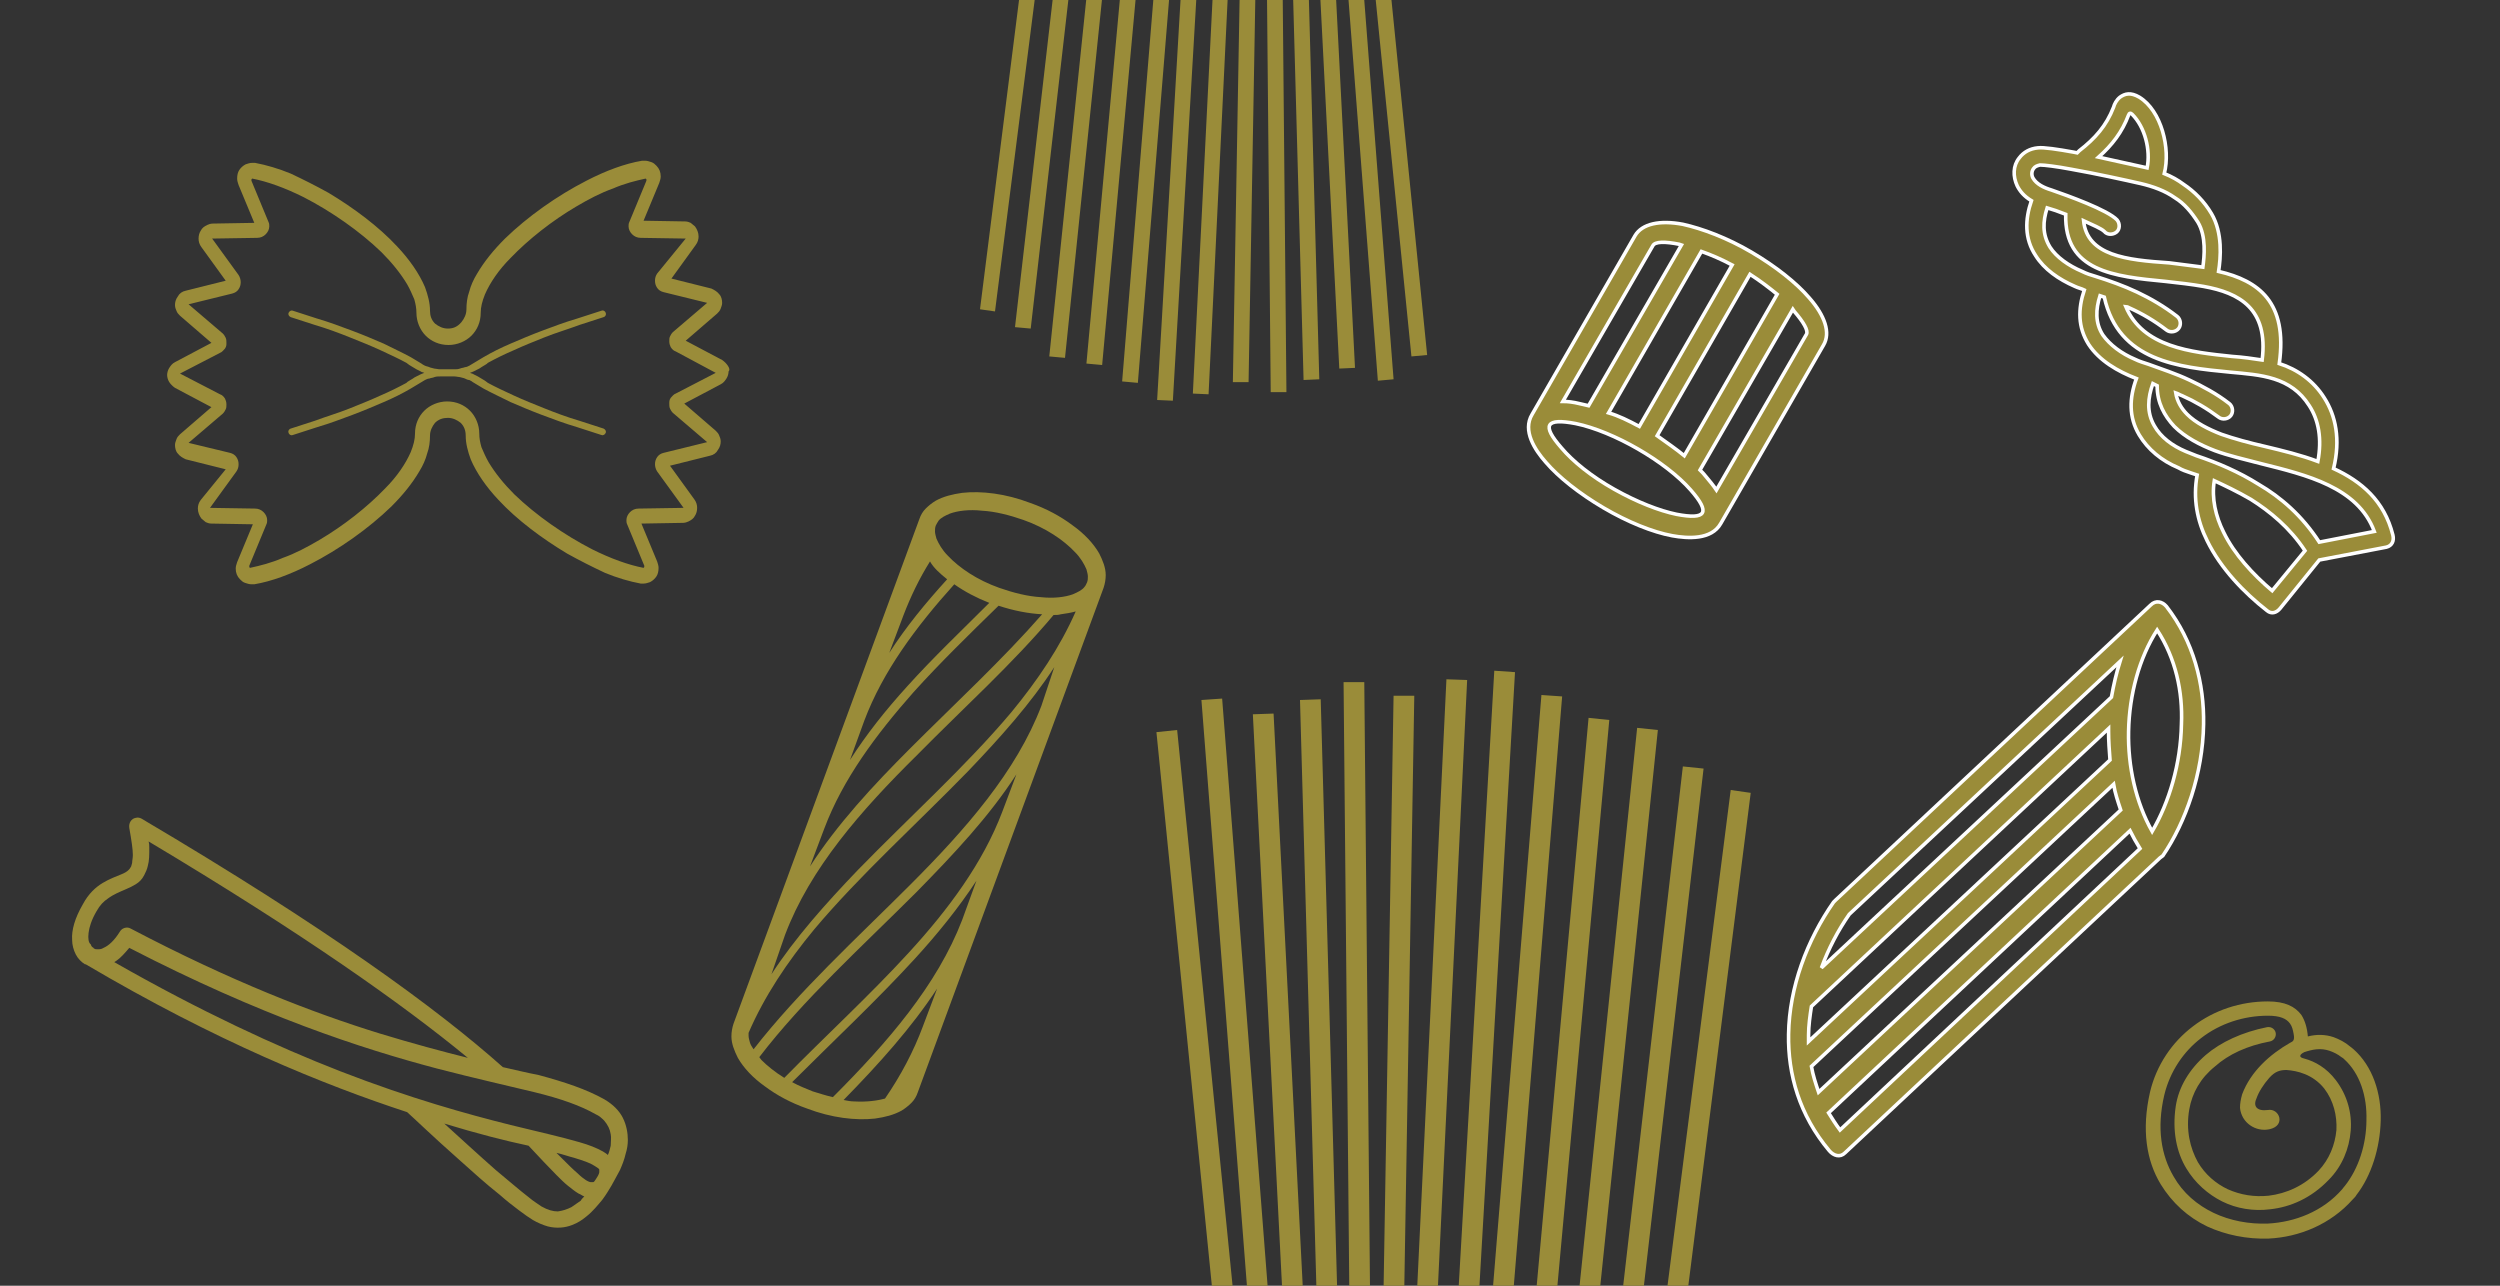
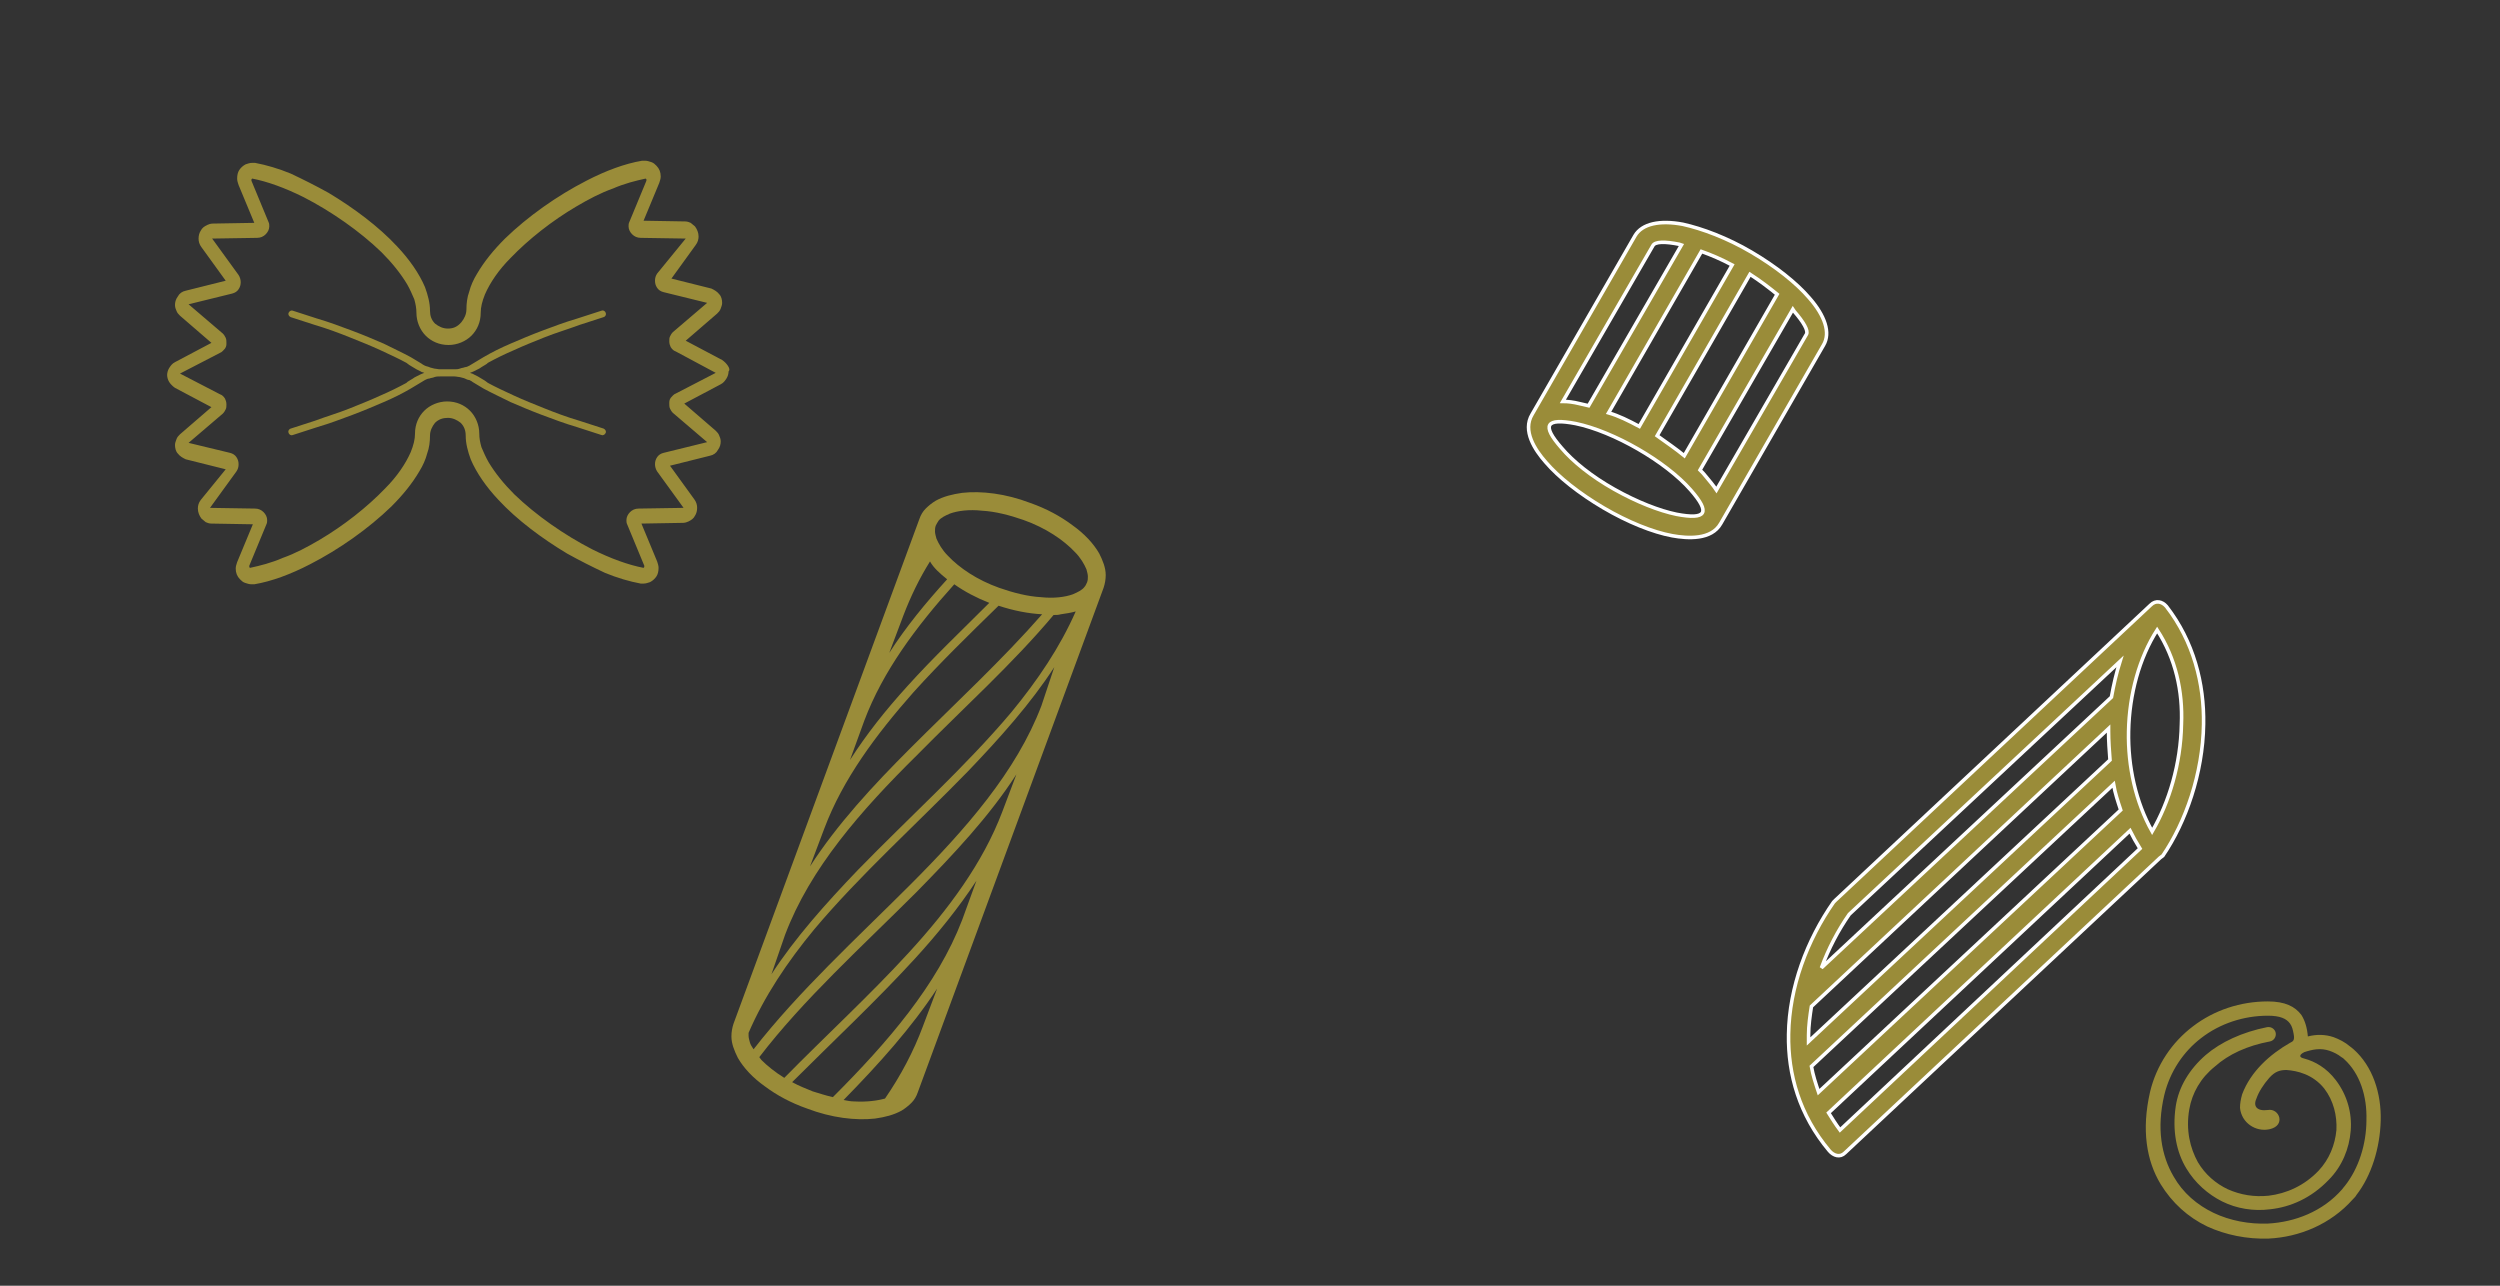
<svg xmlns="http://www.w3.org/2000/svg" version="1.1" id="Layer_1" x="0px" y="0px" viewBox="0 0 350 180" style="enable-background:new 0 0 350 180;" xml:space="preserve">
  <rect x="0" y="0" width="350" height="180" fill="#333333" stroke="none" />
  <style type="text/css">
	.st0{fill:#9A8C39;}
	.st1{fill:#F2ECE5;}
	.st2{fill:#9A8C39;stroke:#F2ECE5;stroke-width:2;stroke-miterlimit:10;}
	.st3{fill-rule:evenodd;clip-rule:evenodd;fill:#9A8C39;}
	.st4{fill-rule:evenodd;clip-rule:evenodd;fill:#9A8C39;stroke:#FFFFFF;stroke-width:0.5;}
</style>
  <g>
    <g>
      <g>
        <g>
          <path class="st0" d="M15.8-66v-9c1.7-1.6,3.5-2.9,5.4-4c0.6-0.3,0.8-1.1,0.4-1.7c-0.3-0.6-1.1-0.8-1.7-0.4      c-1.4,0.8-2.8,1.8-4.1,2.8v-7.6c6.6-5.8,13-6.9,20.5-8.3c8.3-1.5,17.7-3.2,29.5-11.6l0.1,0.5c0.2,0.7,0.8,1.1,1.5,0.9      c0.7-0.2,1.1-0.8,0.9-1.5l-0.6-2.3c0,0,0,0,0,0l-1.8-7.3v-6.5c0-2-1.6-3.7-3.7-3.7H23c-2,0-3.7,1.6-3.7,3.7v6.5l-5.4,21.9      c-0.4,1.5-0.6,3-0.6,4.6v40c0,4.6,3.7,8.3,8.3,8.3h2.2c0.7,0,1.2-0.6,1.2-1.2s-0.6-1.2-1.2-1.2h-2.2c-3.2,0-5.8-2.6-5.8-5.8      v-13.6L15.8-66z M69.4-88.9l0,3.5v36.5c0,3.2-2.6,5.8-5.8,5.8H29.7c-0.7,0-1.2,0.6-1.2,1.2c0,0.7,0.6,1.2,1.2,1.2h33.9      c4.6,0,8.3-3.7,8.3-8.3v-40c0-1.5-0.2-3.1-0.6-4.6l-1.2-4.8c0,0,0,0,0,0l-0.5-2c-0.2-0.7-0.8-1.1-1.5-0.9      c-0.7,0.2-1.1,0.8-0.9,1.5l0.3,1.2c-2.3,1.6-4.5,3.1-6.8,4.3c-0.6,0.3-0.8,1.1-0.5,1.7c0.2,0.4,0.7,0.6,1.1,0.6      c0.2,0,0.4-0.1,0.6-0.2c2.1-1.1,4.1-2.4,6.2-3.9l0.7,3C69.3-91.6,69.4-90.2,69.4-88.9v0.3 M56.5-123.1h5.8      c0.7,0,1.2,0.5,1.2,1.2v5.4h-7V-123.1z M43.9-123.1H54v6.6H43.9V-123.1z M31.3-123.1h10.1v6.6H31.3V-123.1z M21.8-121.9      c0-0.7,0.5-1.2,1.2-1.2h5.8v6.6h-7V-121.9z M16.3-92.9l5.2-21.1h42.2l1.4,5.7c-11.7,8.5-21.1,10.2-29.3,11.7      c-6.9,1.3-13.5,2.4-20,7.5C15.8-90.3,16-91.6,16.3-92.9z" />
-           <path class="st0" d="M63.3-49.2c0.7,0,1.2-0.6,1.2-1.2c0-0.7-0.6-1.2-1.2-1.2h-5c-0.7,0-1.2,0.6-1.2,1.2c0,0.7,0.6,1.2,1.2,1.2      H63.3z" />
        </g>
      </g>
    </g>
    <path class="st0" d="M54.7-52.5H32.4c-4.6,0-8.3-3.7-8.3-8.3v-16.6c0-4.6,3.7-8.3,8.3-8.3h22.3c4.6,0,8.3,3.7,8.3,8.3v16.6   C63-56.2,59.3-52.5,54.7-52.5z M32.4-83.2c-3.2,0-5.8,2.6-5.8,5.8v16.6c0,3.2,2.6,5.8,5.8,5.8h22.3c3.2,0,5.8-2.6,5.8-5.8v-16.6   c0-3.2-2.6-5.8-5.8-5.8H32.4z" />
  </g>
  <g>
    <g>
      <g>
        <g>
          <path class="st0" d="M126.3-63.7v-8.4c1.6-1.5,3.3-2.7,5-3.7c0.6-0.3,0.7-1,0.4-1.6c-0.3-0.6-1-0.7-1.6-0.4      c-1.3,0.8-2.6,1.7-3.8,2.7v-7.1c6.1-5.4,12.2-6.5,19.1-7.7c7.8-1.4,16.5-3,27.6-10.8l0.1,0.5c0.2,0.6,0.8,1,1.4,0.8      c0.6-0.2,1-0.8,0.8-1.4l-0.5-2.2c0,0,0,0,0,0l-1.7-6.9v-6.1c0-1.9-1.5-3.4-3.4-3.4H133c-1.9,0-3.4,1.5-3.4,3.4v6.1l-5.1,20.5      c-0.3,1.4-0.5,2.8-0.5,4.3v37.3c0,4.3,3.5,7.8,7.8,7.8h2.1c0.6,0,1.2-0.5,1.2-1.2s-0.5-1.2-1.2-1.2h-2.1c-3,0-5.4-2.4-5.4-5.4      v-12.7L126.3-63.7z M176.4-85.1l0,3.3v34.1c0,3-2.4,5.4-5.4,5.4h-31.7c-0.6,0-1.2,0.5-1.2,1.2s0.5,1.2,1.2,1.2h31.7      c4.3,0,7.8-3.5,7.8-7.8v-37.3c0-1.4-0.2-2.9-0.5-4.3l-1.1-4.4c0,0,0,0,0,0l-0.5-1.9c-0.2-0.6-0.8-1-1.4-0.8      c-0.6,0.2-1,0.8-0.8,1.4l0.3,1.1c-2.1,1.5-4.2,2.9-6.3,4c-0.6,0.3-0.8,1-0.4,1.6c0.2,0.4,0.6,0.6,1,0.6c0.2,0,0.4,0,0.6-0.1      c1.9-1.1,3.9-2.3,5.8-3.6l0.7,2.8C176.2-87.6,176.4-86.4,176.4-85.1v0.3 M164.2-117.1h5.4c0.6,0,1.1,0.5,1.1,1.1v5.1h-6.5      V-117.1z M152.5-117.1h9.4v6.2h-9.4V-117.1z M140.7-117.1h9.4v6.2h-9.4V-117.1z M131.9-116c0-0.6,0.5-1.1,1.1-1.1h5.4v6.2h-6.5      V-116z M126.7-88.8l4.9-19.7H171l1.3,5.4c-11,8-19.7,9.5-27.4,10.9c-6.4,1.2-12.6,2.3-18.7,7C126.3-86.5,126.4-87.7,126.7-88.8z      " />
          <path class="st0" d="M170.6-48.1c0.6,0,1.2-0.5,1.2-1.2c0-0.6-0.5-1.2-1.2-1.2h-4.7c-0.6,0-1.2,0.5-1.2,1.2      c0,0.6,0.5,1.2,1.2,1.2H170.6z" />
        </g>
      </g>
    </g>
    <path class="st0" d="M162.6-51.1h-20.8c-4.3,0-7.8-3.5-7.8-7.8v-15.5c0-4.3,3.5-7.8,7.8-7.8h20.8c4.3,0,7.8,3.5,7.8,7.8v15.5   C170.3-54.6,166.8-51.1,162.6-51.1z M141.7-79.8c-3,0-5.4,2.4-5.4,5.4v15.5c0,3,2.4,5.4,5.4,5.4h20.8c3,0,5.4-2.4,5.4-5.4v-15.5   c0-3-2.4-5.4-5.4-5.4H141.7z" />
  </g>
  <path class="st1" d="M63.2-133.7l-6.7,26L58-46.1c0,0,0.5,10.6,8.8,10.6s61.6,0,61.6,0s17.1,0.9,17.1-6.6s-1.6-68.5-1.6-68.5  l-5.7-28.7c0,0,3.6-18.1-5.2-18.4c-8.8-0.3-59.3-0.5-64.7,0C63-157.1,63.2-133.7,63.2-133.7z" />
  <g>
    <path class="st0" d="M116.9-57.7H87.4c-6.1,0-11-4.9-11-11v-22c0-6.1,4.9-11,11-11h29.5c6.1,0,11,4.9,11,11v22   C127.9-62.6,123-57.7,116.9-57.7z M87.4-98.4c-4.2,0-7.7,3.5-7.7,7.7v22c0,4.2,3.5,7.7,7.7,7.7h29.5c4.2,0,7.7-3.5,7.7-7.7v-22   c0-4.2-3.5-7.7-7.7-7.7H87.4z" />
    <g>
      <g>
        <g>
          <path class="st0" d="M65.5-75.6v-11.9c2.3-2.1,4.6-3.8,7.1-5.3c0.8-0.5,1-1.5,0.6-2.3c-0.5-0.8-1.5-1-2.3-0.6      c-1.9,1.1-3.7,2.3-5.4,3.8v-10c8.7-7.6,17.2-9.2,27.1-11c11-2,23.4-4.3,39.1-15.3l0.2,0.7c0.2,0.9,1.1,1.4,2,1.2      c0.9-0.2,1.4-1.1,1.2-2l-0.8-3.1c0,0,0,0,0,0l-2.4-9.7v-8.6c0-2.7-2.2-4.9-4.9-4.9H75c-2.7,0-4.9,2.2-4.9,4.9v8.6L63-112      c-0.5,2-0.7,4-0.7,6.1V-53c0,6.1,4.9,11,11,11h2.9c0.9,0,1.6-0.7,1.6-1.6c0-0.9-0.7-1.6-1.6-1.6h-2.9c-4.3,0-7.7-3.5-7.7-7.7      v-18L65.5-75.6z M136.5-106l0,4.6V-53c0,4.3-3.5,7.7-7.7,7.7H83.9c-0.9,0-1.6,0.7-1.6,1.6c0,0.9,0.7,1.6,1.6,1.6h44.9      c6.1,0,11-4.9,11-11V-106c0-2-0.2-4.1-0.7-6.1l-1.6-6.3c0,0,0,0,0,0l-0.7-2.7c-0.2-0.9-1.1-1.4-2-1.2c-0.9,0.2-1.4,1.1-1.2,2      l0.4,1.6c-3,2.1-6,4-9,5.7c-0.8,0.4-1.1,1.4-0.6,2.2c0.3,0.5,0.9,0.8,1.4,0.8c0.3,0,0.5-0.1,0.8-0.2c2.7-1.5,5.5-3.2,8.2-5.1      l1,4C136.3-109.5,136.5-107.7,136.5-106v0.4 M119.3-151.2h7.7c0.9,0,1.6,0.7,1.6,1.6v7.2h-9.2V-151.2z M102.7-151.2H116v8.7      h-13.4V-151.2z M86-151.2h13.4v8.7H86V-151.2z M73.4-149.7c0-0.9,0.7-1.6,1.6-1.6h7.7v8.7h-9.2V-149.7z M66.2-111.2l6.9-28h55.9      l1.9,7.6c-15.5,11.3-27.9,13.5-38.8,15.5c-9.1,1.7-17.8,3.2-26.5,9.9C65.5-107.9,65.8-109.6,66.2-111.2z" />
          <path class="st0" d="M128.3-53.4c0.9,0,1.6-0.7,1.6-1.6c0-0.9-0.7-1.6-1.6-1.6h-6.6c-0.9,0-1.6,0.7-1.6,1.6      c0,0.9,0.7,1.6,1.6,1.6H128.3z" />
        </g>
      </g>
    </g>
  </g>
  <g>
    <g>
      <path class="st2" d="M310.8-158c-6,0-11.8,1.6-16.9,4.7c-4.8-12.5-16.9-20.9-30.5-20.9c-13.6,0-25.7,8.4-30.5,20.9    c-5.1-3.1-10.8-4.7-16.9-4.7c-18,0-32.7,14.7-32.7,32.7c0,8.6,3.3,16.8,9.4,22.9c5.4,5.5,12.4,8.8,20,9.6v8c0,1.5,1.2,2.7,2.7,2.7    c1.5,0,2.7-1.2,2.7-2.7v-10.6c0-1.5-1.2-2.7-2.7-2.7c-7.2-0.1-13.9-3-18.9-8.1c-5-5.1-7.8-11.9-7.8-19.1c0-15,12.2-27.2,27.2-27.2    c6.1,0,11.9,2,16.7,5.7c0.7,0.6,1.7,0.7,2.6,0.4c0.9-0.3,1.5-1,1.8-1.9c3.1-12,13.9-20.4,26.4-20.4c12.4,0,23.3,8.4,26.4,20.4    c0.2,0.9,0.9,1.6,1.8,1.9c0.9,0.3,1.8,0.1,2.6-0.4c4.8-3.7,10.6-5.7,16.7-5.7c15,0,27.2,12.2,27.2,27.2c0,7.2-2.8,14-7.8,19.1    c-5,5.1-11.7,8-18.9,8.1c-1.5,0-2.7,1.2-2.7,2.7v27.2h-9c-1.5,0-2.7,1.2-2.7,2.7c0,1.5,1.2,2.7,2.7,2.7h9v14.2h-90.4v-14.2h72.2    c1.5,0,2.7-1.2,2.7-2.7c0-1.5-1.2-2.7-2.7-2.7h-72.2v-7.5c0-1.5-1.2-2.7-2.7-2.7c-1.5,0-2.7,1.2-2.7,2.7v30c0,1.5,1.2,2.7,2.7,2.7    h95.9c1.5,0,2.7-1.2,2.7-2.7v-47.1c7.6-0.8,14.6-4.1,20-9.6c6-6.1,9.4-14.3,9.4-22.9C343.5-143.3,328.8-158,310.8-158z" />
    </g>
  </g>
  <path class="st3" d="M317.5,155.4c-1.5,0.2-2.1-0.5-1.6-1.6c0.3-0.9,1-2,1.8-2.9c0.8-0.9,1.5-1.1,2.4-1.1c1.5,0.1,3.7,0.6,5.3,2.6  c1.3,1.7,1.8,3.8,1.7,5.8c-0.2,2.1-1,4.1-2.5,5.7c-2,2.1-4.5,3.2-7,3.5c-2,0.2-3.9-0.1-5.7-0.9c-1.7-0.8-3.2-2.1-4.2-3.8  c-1.1-2-1.7-4.5-1.2-7.4c0.4-2.3,1.6-4.4,3.6-6c1.9-1.7,4.5-2.9,7.7-3.5c0.5-0.1,0.9-0.6,0.8-1.2c-0.1-0.5-0.6-0.9-1.2-0.8  c-3.5,0.7-6.5,2.1-8.6,3.9c-2.3,2-3.8,4.5-4.2,7.2c-0.5,3.4,0.1,6.4,1.5,8.7c1.2,2,3,3.6,5,4.6c2,1,4.4,1.4,6.7,1.1  c2.9-0.3,5.8-1.6,8.2-4.1c1.9-1.9,2.9-4.4,3.1-6.9c0.2-2.5-0.5-5-2.1-7.1c-1.3-1.7-2.9-2.6-4.4-3c-0.9-0.2-0.6-0.6,0-0.9  c1.2-0.4,2.3-0.6,3.5-0.2c0.6,0.2,1.2,0.5,1.7,0.9c0.2,0.1,0.3,0.2,0.4,0.3c2.2,2,3.2,5.2,3.1,8.5c0,3.4-1.1,6.8-3,9.2  c-0.2,0.2-0.3,0.4-0.4,0.5c-2.7,3.1-6.6,4.6-10.4,4.8c-2.6,0.1-5.3-0.4-7.6-1.5c-2.3-1.1-4.3-2.8-5.6-5.1c-1.7-2.9-2.4-6.7-1.3-11.4  c0.8-3.3,2.7-6.1,5.2-8c2.6-2,5.9-3.1,9.3-3.1c1.7,0,2.6,0.4,3.1,1.1c0.3,0.4,0.4,0.9,0.5,1.4c0.2,1-0.1,1.1-0.5,1.3  c-2.8,1.6-5.5,4-6.7,7.2c-0.2,0.7-0.3,1.3-0.3,1.9c0.2,2.1,2.2,3.4,4.1,3C320.1,157.6,319.1,155.1,317.5,155.4L317.5,155.4z   M323.1,145.1c1.2-0.3,2.4-0.3,3.6,0.1c0.8,0.3,1.6,0.7,2.3,1.3c0.1,0.1,0.3,0.2,0.5,0.4c2.7,2.4,3.9,6.2,3.8,10  c-0.1,3.8-1.3,7.7-3.4,10.4c-0.1,0.2-0.3,0.4-0.5,0.6c-3.1,3.5-7.5,5.3-11.8,5.5c-3,0.1-6-0.5-8.6-1.7c-2.7-1.3-4.9-3.3-6.5-5.9  c-2-3.3-2.7-7.6-1.5-12.9c0.9-3.8,3.1-7,6-9.2c3-2.3,6.7-3.5,10.5-3.5c2.4,0,3.8,0.7,4.7,1.9C322.7,142.9,323,143.9,323.1,145.1  L323.1,145.1z" />
  <g>
    <path class="st0" d="M101.9,51.2c-0.2-0.3-0.5-0.6-0.8-0.8l-5.1-2.7l4.4-3.8c0.2-0.2,0.4-0.4,0.5-0.7c0.1-0.3,0.2-0.5,0.2-0.8   c0-0.4-0.1-0.9-0.4-1.2c-0.3-0.4-0.7-0.6-1.1-0.8l-5.6-1.4l3.4-4.7c0.3-0.4,0.4-0.8,0.4-1.2c0-0.5-0.2-1-0.5-1.4   c-0.2-0.2-0.4-0.3-0.6-0.5c-0.2-0.1-0.5-0.2-0.8-0.2l-5.8-0.1l2.2-5.3c0.1-0.3,0.2-0.6,0.2-0.9c0-0.6-0.2-1.1-0.6-1.5   c-0.2-0.2-0.4-0.4-0.7-0.5c-0.3-0.1-0.6-0.2-0.9-0.2c-0.1,0-0.2,0-0.4,0c-2.4,0.4-5.1,1.4-7.8,2.8c-4.1,2.1-8.2,5-11.4,8.1   c-1.6,1.6-2.9,3.2-3.9,4.9c-0.5,0.8-0.9,1.7-1.1,2.5c-0.3,0.8-0.4,1.7-0.4,2.5c0,0.7-0.3,1.3-0.7,1.8C64,45.8,63.4,46,62.7,46   c-0.7,0-1.3-0.3-1.8-0.7c-0.5-0.5-0.7-1.1-0.7-1.8c0-1.1-0.3-2.2-0.7-3.3c-0.8-1.9-2.2-3.9-3.9-5.7c-2.6-2.8-6.1-5.4-9.6-7.5   c-1.8-1-3.6-1.9-5.3-2.7c-1.7-0.7-3.4-1.2-5-1.5c-0.1,0-0.2,0-0.4,0c-0.3,0-0.6,0.1-0.9,0.2c-0.4,0.2-0.7,0.5-0.9,0.8   c-0.2,0.3-0.3,0.7-0.3,1.2c0,0.3,0.1,0.6,0.2,0.9l2.2,5.3l-5.8,0.1c-0.3,0-0.6,0.1-0.8,0.2c-0.4,0.2-0.7,0.4-0.9,0.8   c-0.2,0.3-0.3,0.7-0.3,1.1c0,0.4,0.1,0.8,0.4,1.2l3.4,4.7l-5.6,1.4c-0.5,0.1-0.9,0.4-1.1,0.8c-0.3,0.4-0.4,0.8-0.4,1.2   c0,0.3,0.1,0.6,0.2,0.8c0.1,0.3,0.3,0.5,0.5,0.7l4.4,3.8l-5.1,2.7c-0.4,0.2-0.6,0.5-0.8,0.8c-0.2,0.3-0.3,0.7-0.3,1   c0,0.3,0.1,0.7,0.3,1c0.2,0.3,0.5,0.6,0.8,0.8l5.1,2.7l-4.4,3.8c-0.2,0.2-0.4,0.4-0.5,0.7c-0.1,0.3-0.2,0.5-0.2,0.8   c0,0.4,0.1,0.9,0.4,1.2c0.3,0.4,0.7,0.6,1.1,0.8l5.6,1.4L28.1,70c-0.3,0.4-0.4,0.8-0.4,1.2c0,0.5,0.2,1,0.5,1.4   c0.2,0.2,0.4,0.3,0.6,0.5c0.2,0.1,0.5,0.2,0.8,0.2l5.8,0.1l-2.2,5.3c-0.1,0.3-0.2,0.6-0.2,0.9c0,0.6,0.2,1.1,0.6,1.5   c0.2,0.2,0.4,0.4,0.7,0.5c0.3,0.1,0.6,0.2,0.9,0.2c0.1,0,0.2,0,0.4,0c2.4-0.4,5.1-1.4,7.8-2.8c4.1-2.1,8.2-5,11.4-8.1   c1.6-1.6,2.9-3.2,3.9-4.9c0.5-0.8,0.9-1.7,1.1-2.5c0.3-0.8,0.4-1.7,0.4-2.5c0-0.7,0.3-1.3,0.7-1.8c0.5-0.5,1.1-0.7,1.8-0.7   c0.7,0,1.3,0.3,1.8,0.7c0.5,0.5,0.7,1.1,0.7,1.8c0,1.1,0.3,2.2,0.7,3.3c0.8,1.9,2.2,3.9,3.9,5.7c2.6,2.8,6.1,5.4,9.6,7.5   c1.8,1,3.6,1.9,5.3,2.7c1.7,0.7,3.4,1.2,5,1.5c0.1,0,0.2,0,0.4,0c0.3,0,0.6-0.1,0.9-0.2c0.4-0.2,0.7-0.5,0.9-0.8   c0.2-0.3,0.3-0.7,0.3-1.2c0-0.3-0.1-0.6-0.2-0.9l-2.2-5.3l5.8-0.1c0.3,0,0.6-0.1,0.8-0.2c0.4-0.2,0.7-0.4,0.9-0.8   c0.2-0.3,0.3-0.7,0.3-1.1c0-0.4-0.1-0.8-0.4-1.2l-3.4-4.7l5.6-1.4c0.5-0.1,0.9-0.4,1.1-0.8c0.3-0.4,0.4-0.8,0.4-1.2   c0-0.3-0.1-0.6-0.2-0.8c-0.1-0.3-0.3-0.5-0.5-0.7l-4.4-3.8l5.1-2.7c0.4-0.2,0.6-0.5,0.8-0.8c0.2-0.3,0.3-0.7,0.3-1   C102.2,51.8,102.1,51.5,101.9,51.2z M95.4,56.6L95.4,56.6l0.2-0.2L95.4,56.6z M95.4,56.6L95.4,56.6l-0.4,0.5L95.4,56.6z    M100.2,52.2L100.2,52.2l-5.6,2.9c-0.3,0.1-0.5,0.4-0.7,0.6c-0.2,0.3-0.2,0.5-0.2,0.8c0,0.2,0,0.5,0.1,0.7c0.1,0.2,0.2,0.4,0.4,0.6   l0,0l4.8,4.1l0,0l0,0l0,0l0,0l0,0l-6.1,1.5c-0.4,0.1-0.7,0.3-0.9,0.6c-0.2,0.3-0.3,0.6-0.3,1c0,0.3,0.1,0.7,0.3,1l3.7,5.1l0,0v0   l0,0l0,0l0,0l-6.3,0.1c-0.5,0-0.9,0.2-1.2,0.5c-0.3,0.3-0.5,0.7-0.5,1.1c0,0.2,0,0.4,0.1,0.6l2.4,5.8c0,0,0,0.1,0,0.1   c0,0.1,0,0.1-0.1,0.2l0,0l0,0l0,0c-2.1-0.4-4.6-1.3-7.2-2.6c-3.9-2-7.9-4.8-10.9-7.7c-1.5-1.5-2.7-3-3.6-4.5   c-0.4-0.7-0.7-1.4-1-2.1c-0.2-0.7-0.3-1.3-0.3-1.9c0-1.2-0.5-2.4-1.3-3.2c-0.8-0.8-1.9-1.3-3.2-1.3c-1.2,0-2.4,0.5-3.2,1.3   c-0.8,0.8-1.3,1.9-1.3,3.2c0,0.8-0.2,1.6-0.6,2.6c-0.7,1.6-1.9,3.4-3.6,5.1c-2.5,2.6-5.8,5.2-9.2,7.2c-1.7,1-3.4,1.9-5.1,2.5   c-1.6,0.7-3.2,1.1-4.6,1.4l0,0l0,0c0,0,0,0-0.1-0.1c0,0,0-0.1,0-0.1c0,0,0-0.1,0-0.1l2.4-5.8c0.1-0.2,0.1-0.4,0.1-0.6   c0-0.4-0.2-0.8-0.5-1.1c-0.3-0.3-0.7-0.5-1.2-0.5l-6.3-0.1l0,0l0,0l0,0v0l0,0l3.7-5.1c0.2-0.3,0.3-0.6,0.3-1c0-0.4-0.1-0.7-0.3-1   c-0.2-0.3-0.5-0.5-0.9-0.6L26.4,62l0,0l0,0l0,0l0,0l0,0l4.8-4.1c0.2-0.2,0.3-0.4,0.4-0.6c0.1-0.2,0.1-0.4,0.1-0.7   c0-0.3-0.1-0.6-0.2-0.8c-0.2-0.3-0.4-0.5-0.7-0.6l-5.6-2.9l0,0l0,0l0,0l0,0v0l0,0l5.6-2.9c0.3-0.1,0.5-0.4,0.7-0.6   c0.2-0.3,0.2-0.5,0.2-0.8c0-0.2,0-0.5-0.1-0.7c-0.1-0.2-0.2-0.4-0.4-0.6l-4.8-4.1l0,0l0,0l0,0l0,0l0,0l6.1-1.5   c0.4-0.1,0.7-0.3,0.9-0.6c0.2-0.3,0.3-0.6,0.3-1c0-0.3-0.1-0.7-0.3-1l-3.7-5.1l0,0v0l0,0l0,0l0,0l6.3-0.1c0.5,0,0.9-0.2,1.2-0.5   c0.3-0.3,0.5-0.7,0.5-1.1c0-0.2,0-0.4-0.1-0.6l-2.4-5.8c0,0,0-0.1,0-0.1c0-0.1,0-0.1,0.1-0.2l0,0l0,0l0,0c2.1,0.4,4.6,1.3,7.2,2.6   c3.9,2,7.9,4.8,10.9,7.7c1.5,1.5,2.7,3,3.6,4.5c0.4,0.7,0.7,1.4,1,2.1c0.2,0.7,0.3,1.3,0.3,1.9c0,1.2,0.5,2.4,1.3,3.2   c0.8,0.8,1.9,1.3,3.2,1.3c1.2,0,2.4-0.5,3.2-1.3c0.8-0.8,1.3-1.9,1.3-3.2c0-0.8,0.2-1.6,0.6-2.6c0.7-1.6,1.9-3.4,3.6-5.1   c2.5-2.6,5.8-5.2,9.2-7.2c1.7-1,3.4-1.9,5.1-2.5c1.6-0.7,3.2-1.1,4.6-1.4l0,0l0,0c0,0,0,0,0.1,0.1c0,0,0,0.1,0,0.1c0,0,0,0.1,0,0.1   l-2.4,5.8c-0.1,0.2-0.1,0.4-0.1,0.6c0,0.4,0.2,0.8,0.5,1.1c0.3,0.3,0.7,0.5,1.2,0.5l6.3,0.1l0,0l0,0l0,0v0l0,0L92,38.3   c-0.2,0.3-0.3,0.6-0.3,1c0,0.4,0.1,0.7,0.3,1c0.2,0.3,0.5,0.5,0.9,0.6l6.1,1.5l0,0l0,0l0,0l0,0l0,0l-4.8,4.1   c-0.2,0.2-0.3,0.4-0.4,0.6c-0.1,0.2-0.1,0.4-0.1,0.7c0,0.3,0.1,0.6,0.2,0.8c0.2,0.3,0.4,0.5,0.7,0.6L100.2,52.2L100.2,52.2   L100.2,52.2L100.2,52.2L100.2,52.2z" />
    <path class="st0" d="M66.9,51.7c0.2-0.1,0.4-0.2,0.5-0.3c0.2-0.1,0.3-0.2,0.5-0.3c0.2-0.1,0.3-0.2,0.4-0.3c1.1-0.6,2.3-1.2,3.7-1.8   c1.3-0.6,2.8-1.2,4.3-1.8c1.5-0.6,3.2-1.1,4.8-1.7l3.4-1.1c0.3-0.1,0.4-0.4,0.3-0.6c-0.1-0.3-0.4-0.4-0.6-0.3l-3.4,1.1   c-1.7,0.5-3.3,1.1-4.9,1.7c-1.6,0.6-3,1.2-4.4,1.8c-1.4,0.6-2.6,1.2-3.8,1.9c-0.2,0.1-0.3,0.2-0.5,0.3c-0.2,0.1-0.3,0.2-0.5,0.3   c-0.2,0.1-0.3,0.2-0.5,0.3c-0.2,0.1-0.3,0.2-0.5,0.3c-0.2,0.1-0.4,0.2-0.6,0.2c-0.2,0.1-0.5,0.1-0.7,0.2c-0.3,0.1-0.5,0.1-0.8,0.1   c-0.3,0-0.6,0-1,0c-0.4,0-0.7,0-1,0c-0.3,0-0.6-0.1-0.8-0.1c-0.3-0.1-0.5-0.1-0.7-0.2c-0.2-0.1-0.4-0.1-0.6-0.2   c-0.2-0.1-0.4-0.2-0.5-0.3c-0.2-0.1-0.3-0.2-0.5-0.3c-0.2-0.1-0.3-0.2-0.5-0.3c-0.2-0.1-0.3-0.2-0.5-0.3c-1.1-0.6-2.4-1.2-3.8-1.9   c-1.4-0.6-2.8-1.2-4.4-1.8c-1.6-0.6-3.2-1.2-4.9-1.7l-3.4-1.1c-0.3-0.1-0.5,0.1-0.6,0.3c-0.1,0.3,0.1,0.5,0.3,0.6l3.4,1.1   c1.7,0.5,3.3,1.1,4.8,1.7c1.5,0.6,3,1.2,4.3,1.8c1.3,0.6,2.6,1.2,3.7,1.8c0.1,0.1,0.3,0.2,0.4,0.3c0.2,0.1,0.3,0.2,0.5,0.3   c0.2,0.1,0.3,0.2,0.5,0.3c0.2,0.1,0.4,0.2,0.6,0.3c0.1,0.1,0.3,0.1,0.5,0.2c-0.2,0.1-0.3,0.1-0.5,0.2c-0.2,0.1-0.4,0.2-0.6,0.3   c-0.2,0.1-0.4,0.2-0.5,0.3c-0.2,0.1-0.3,0.2-0.5,0.3c-0.2,0.1-0.3,0.2-0.4,0.3c-1.1,0.6-2.3,1.2-3.7,1.8c-1.3,0.6-2.8,1.2-4.3,1.8   c-1.5,0.6-3.2,1.1-4.8,1.7l-3.4,1.1c-0.3,0.1-0.4,0.4-0.3,0.6c0.1,0.3,0.4,0.4,0.6,0.3l0,0l3.4-1.1c1.7-0.5,3.3-1.1,4.9-1.7   c1.6-0.6,3-1.2,4.4-1.8c1.4-0.6,2.6-1.2,3.8-1.9c0.2-0.1,0.3-0.2,0.5-0.3c0.2-0.1,0.3-0.2,0.5-0.3c0.2-0.1,0.3-0.2,0.5-0.3   c0.2-0.1,0.3-0.2,0.5-0.3c0.2-0.1,0.4-0.2,0.6-0.2c0.2-0.1,0.5-0.1,0.7-0.2c0.3-0.1,0.5-0.1,0.8-0.1c0.3,0,0.6,0,1,0   c0.4,0,0.7,0,1,0c0.3,0,0.6,0.1,0.8,0.1c0.3,0.1,0.5,0.1,0.7,0.2c0.2,0.1,0.4,0.2,0.6,0.2c0.2,0.1,0.4,0.2,0.5,0.3   c0.2,0.1,0.3,0.2,0.5,0.3c0.2,0.1,0.3,0.2,0.5,0.3c0.2,0.1,0.3,0.2,0.5,0.3c1.1,0.6,2.4,1.2,3.8,1.9c1.4,0.6,2.8,1.2,4.4,1.8   c1.6,0.6,3.2,1.2,4.9,1.7l3.4,1.1c0.3,0.1,0.5-0.1,0.6-0.3c0.1-0.3-0.1-0.5-0.3-0.6l-3.4-1.1c-1.7-0.5-3.3-1.1-4.8-1.7   c-1.5-0.6-3-1.2-4.3-1.8c-1.3-0.6-2.6-1.2-3.7-1.8c-0.1-0.1-0.3-0.2-0.4-0.3c-0.2-0.1-0.3-0.2-0.5-0.3c-0.2-0.1-0.3-0.2-0.5-0.3   c-0.2-0.1-0.4-0.2-0.6-0.3c-0.1-0.1-0.3-0.1-0.5-0.2c0.2-0.1,0.3-0.1,0.5-0.2C66.5,51.9,66.7,51.8,66.9,51.7z" />
  </g>
-   <path class="st0" d="M70.4,149.4c-9.2-8.2-24.7-19.5-50.6-34.8c0,0,0,0,0,0c-0.2-0.1-0.5-0.2-0.8-0.1c-0.6,0.1-1,0.7-0.9,1.4  c0.3,1.7,0.5,3,0.5,3.8c0,0.4-0.1,0.8-0.1,1.1c-0.1,0.3-0.1,0.5-0.2,0.6c-0.1,0.2-0.2,0.3-0.3,0.4c-0.2,0.2-0.5,0.4-1,0.6  c-0.7,0.3-1.6,0.6-2.6,1.2c-1,0.6-2,1.5-2.8,3c-1.1,1.9-1.6,3.6-1.5,5c0,0.7,0.2,1.4,0.5,2c0.3,0.6,0.8,1.1,1.3,1.4c0,0,0.1,0,0.1,0  c18.3,10.8,33.4,16.9,45,20.7c0.8,0.7,3.7,3.5,7.1,6.5c2,1.8,4,3.6,5.9,5.1c0.9,0.8,1.8,1.5,2.6,2.1c0.8,0.6,1.5,1.1,2,1.4  c0.7,0.4,1.4,0.7,2.1,0.9c1.2,0.3,2.4,0.2,3.4-0.2c0.8-0.3,1.4-0.7,2-1.2c0.9-0.7,1.6-1.6,2.2-2.3c0.6-0.8,1-1.5,1.3-2l0,0l0,0l0,0  l0,0l0,0l0,0c0.3-0.5,0.7-1.3,1.2-2.2c0.3-0.7,0.6-1.4,0.8-2.3c0.2-0.6,0.3-1.3,0.3-1.9c0-1-0.2-2.1-0.7-3.1c-0.5-1-1.4-1.9-2.6-2.6  c-2.5-1.4-5.5-2.4-9.2-3.4C73.8,150.2,72.2,149.8,70.4,149.4z M12.4,130.6c0.1-0.8,0.4-1.8,1.1-3c0.5-0.9,1-1.4,1.6-1.8  c0.8-0.6,1.6-0.9,2.5-1.3c0.5-0.2,0.9-0.4,1.4-0.7c0.5-0.3,0.9-0.7,1.2-1.3c0.2-0.4,0.4-0.8,0.5-1.3c0.2-0.7,0.2-1.5,0.2-2.5  c0-0.3,0-0.6-0.1-0.9c21.6,12.9,35.6,22.8,44.7,30.3c-3.6-0.9-7.7-2-12.3-3.4c-9.4-2.9-20.8-7.3-34.9-14.7c0,0,0,0,0,0  c-0.5-0.3-1.2-0.1-1.5,0.4c-0.8,1.3-1.6,2-2.3,2.3c-0.3,0.2-0.6,0.2-0.8,0.2c-0.2,0-0.4,0-0.5-0.1c0,0-0.1,0-0.1-0.1c0,0,0,0,0,0  c-0.2-0.1-0.3-0.2-0.4-0.5C12.4,132,12.3,131.4,12.4,130.6z M80,169c-0.6,0.3-1.2,0.5-1.9,0.6c-0.7,0-1.4-0.2-2.3-0.7  c-0.4-0.3-1.1-0.7-1.8-1.3c-1.3-1-2.9-2.4-4.6-3.8c-2.5-2.2-5.1-4.6-7.2-6.5c4.6,1.4,8.5,2.4,11.8,3.1c1.5,1.6,2.8,3,3.9,4.1  c0.6,0.6,1.1,1.1,1.6,1.5c0.5,0.4,1,0.8,1.5,1.1c0.3,0.1,0.5,0.3,0.8,0.4c-0.2,0.2-0.4,0.4-0.5,0.6C80.7,168.5,80.3,168.8,80,169z   M83.8,163.6c0.1,0.1,0.1,0.1,0.1,0.2c0,0.1,0,0.1,0,0.3c0,0.1-0.1,0.4-0.3,0.7l0,0c-0.2,0.3-0.3,0.5-0.4,0.6  c-0.1,0.1-0.1,0.1-0.2,0.1c-0.1,0-0.1,0-0.3,0c-0.1,0-0.4-0.1-0.7-0.3c-0.3-0.2-0.7-0.5-1.1-0.9c-0.7-0.6-1.4-1.3-2.4-2.3  c-0.2-0.2-0.4-0.4-0.6-0.6c0.9,0.2,1.7,0.5,2.5,0.7c1.3,0.4,2.2,0.7,2.8,1.1C83.5,163.4,83.7,163.5,83.8,163.6z M84.6,156.9  c0.5,0.6,0.8,1.2,0.9,1.9c0.1,0.5,0,1,0,1.6c-0.1,0.4-0.2,0.9-0.4,1.3c-0.2-0.2-0.4-0.3-0.7-0.5c-0.9-0.5-1.9-0.9-3.3-1.3  c-2.4-0.7-5.5-1.4-9.6-2.4c-6-1.5-14-3.7-23.8-7.5c-9-3.5-19.6-8.4-31.7-15.3c0.1-0.1,0.2-0.1,0.3-0.2c0.6-0.4,1.2-1.1,1.8-1.8  c18.4,9.5,32.5,14.1,43.1,16.9c5.4,1.4,9.9,2.4,13.6,3.3c3.7,0.9,6.5,1.9,8.6,3.1C83.9,156.2,84.3,156.6,84.6,156.9z" />
-   <path class="st4" d="M304.8,44.3c0.5,0.4,0.6,1.2,0.2,1.7c-0.4,0.5-1.2,0.6-1.7,0.2c-1.7-1.3-3.4-2.3-5.2-3.1  c-0.2-0.1-0.4-0.2-0.5-0.2c2.4,5.7,9.1,6.4,14.9,7c1.5,0.1,2.9,0.3,4.2,0.5c0.9-7.2-3.2-9.4-8.2-10.3c-1.7-0.3-3.5-0.5-5.3-0.7  c-7.3-0.7-14.2-1.4-14-9.4c-1-0.4-1.9-0.7-2.6-0.9c-0.6,1.9-0.7,3.7,0.4,5.5c0.9,1.4,2.6,2.6,4.5,3.4c0.6,0.3,1.2,0.5,1.9,0.7  c1.9,0.6,3.9,1.3,5.8,2.2C301.1,41.8,303,42.9,304.8,44.3L304.8,44.3z M291.7,30.9c1.3,0.6,2.5,1.1,2.9,1.5c0.4,0.5,1.2,0.5,1.7,0.1  c0.5-0.4,0.5-1.2,0.1-1.7c-1.3-1.4-6.9-3.4-9.2-4.2c-1-0.3-2.1-0.8-2.6-1.7c-0.2-0.4-0.2-0.9,0.1-1.3c0.2-0.3,0.5-0.4,0.9-0.5  c0.6,0,2.3,0.2,4.4,0.6c3.4,0.6,7.5,1.5,9.7,2c1.7,0.4,3.4,1,4.8,2c1.3,0.8,2.3,2,3.2,3.4c1.2,2,0.9,4.8,0.7,6.3  c-1.5-0.2-3.1-0.4-4.7-0.6C297.7,36.4,292.2,35.8,291.7,30.9L291.7,30.9z M310.6,38c5.6,1.3,9.7,4.3,8.5,12.9  c2.5,0.8,4.8,2.4,6.3,4.8c1.6,2.5,2.3,5.8,1.3,9.9c3.9,1.8,7.1,4.5,8.3,9.3c0.2,0.8-0.1,1.5-0.9,1.7l-9.4,1.8l-5.5,6.8  c-0.5,0.6-1.2,0.8-1.8,0.3c-3.2-2.5-6.5-5.9-8.4-9.8c-1.4-2.8-2-5.9-1.4-9.2c-0.3-0.1-0.6-0.2-0.9-0.3c-0.6-0.2-1.2-0.4-1.7-0.7  c-2.4-1-4.3-2.6-5.5-4.6c-1.5-2.5-1.4-5.2-0.4-7.9c-2.6-1-5.2-2.5-6.7-4.8c-1.5-2.4-1.5-4.9-0.6-7.6c-0.4-0.2-0.9-0.3-1.3-0.5  c-2.3-1-4.3-2.4-5.5-4.3c-1.6-2.4-1.5-5.1-0.6-7.7c-1-0.6-1.6-1.3-2-2.1c-0.6-1.3-0.6-2.8,0.3-3.9c0.6-0.8,1.5-1.3,2.6-1.4  c0.8-0.1,2.8,0.2,5,0.6l0.5,0.1c0.1-0.1,0.2-0.2,0.3-0.3c2.2-1.7,3.8-3.5,4.8-6.1c0.1-0.4,0.4-1,0.9-1.4c0.7-0.5,1.5-0.7,2.7,0  c3.1,1.9,4.4,7.2,3.5,10.7c1,0.4,1.9,0.9,2.7,1.5c1.5,1,2.9,2.4,3.9,4.1C311.2,32.6,310.9,36.1,310.6,38L310.6,38z M293.8,22  c1.9-1.7,3.3-3.5,4.2-5.9c0.1-0.3,0.3-0.3,0.5-0.1c1.8,1.8,2.6,5,2.1,7.5C298.4,23,296,22.5,293.8,22L293.8,22z M316.2,67.8  c-2.7-1.7-5.7-3-8.7-4c-0.5-0.2-1-0.4-1.5-0.6c-1.9-0.8-3.5-2-4.4-3.6c-1.1-1.9-0.9-3.9-0.2-5.9L302,54c0,2.4,1,4.2,2.4,5.7  c1.5,1.5,3.6,2.6,5.7,3.4c1.9,0.7,4.1,1.2,6.4,1.8c6.4,1.6,13.6,3.3,15.9,9.5l-7.7,1.5C322.3,72.2,319.3,69.6,316.2,67.8L316.2,67.8  z M310,67.3c-0.4,2.5,0.2,5,1.3,7.2c1.5,3.1,4.1,5.9,6.8,8.2l4.6-5.6c-2.1-3.2-4.9-5.5-7.6-7.2C313.2,68.8,311.5,68,310,67.3  L310,67.3z M324.5,64.6c-2.4-0.9-4.9-1.5-7.4-2.1c-2.2-0.5-4.4-1.1-6.1-1.7c-1.8-0.7-3.6-1.6-4.8-2.8c-0.8-0.8-1.4-1.8-1.6-3  c0.3,0.1,0.6,0.3,0.9,0.4c1.8,0.8,3.5,1.8,5.1,3c0.5,0.4,1.3,0.3,1.7-0.2c0.4-0.5,0.3-1.3-0.2-1.7c-1.8-1.4-3.7-2.4-5.6-3.3  c-1.9-0.9-3.8-1.5-5.7-2.2c-0.6-0.2-1.3-0.4-1.9-0.7c-1.9-0.8-3.5-2-4.5-3.4c-1.1-1.7-1-3.6-0.4-5.5l0.6,0.2c2,9,10.4,9.8,17.6,10.5  c4.3,0.4,8.5,0.6,11.1,4.7C324.6,58.8,325.1,61.4,324.5,64.6z" />
  <path class="st0" d="M154.8,80.5c0-1-0.4-2-0.9-3c-0.8-1.4-2.1-2.8-3.8-4c-1.6-1.2-3.6-2.3-5.9-3.1c-3.4-1.3-6.8-1.7-9.5-1.4  c-1.4,0.2-2.6,0.5-3.7,1.1c-0.5,0.3-1,0.7-1.4,1.1c-0.4,0.4-0.7,0.9-0.9,1.5c0,0,0,0,0,0l-26,70.6c-0.2,0.6-0.3,1.2-0.3,1.8  c0,1,0.4,2,0.9,3c0.8,1.4,2.1,2.8,3.8,4c1.6,1.2,3.6,2.3,5.9,3.1c3.4,1.3,6.8,1.7,9.5,1.4c1.4-0.2,2.6-0.5,3.7-1.1  c0.5-0.3,1-0.7,1.4-1.1c0.4-0.4,0.7-0.9,0.9-1.5l26-70.6C154.7,81.7,154.8,81.1,154.8,80.5z M131.4,72.9c0.3-0.4,0.9-0.7,1.6-1  c1.1-0.4,2.7-0.6,4.5-0.4c1.8,0.1,3.8,0.6,5.8,1.3c3.1,1.1,5.6,2.8,7.2,4.5c0.8,0.8,1.3,1.7,1.6,2.4c0.1,0.4,0.2,0.7,0.2,1  s0,0.5-0.1,0.8c-0.1,0.2-0.2,0.5-0.4,0.7c-0.3,0.4-0.9,0.7-1.6,1c-1.1,0.4-2.7,0.6-4.5,0.4c-1.8-0.1-3.8-0.6-5.8-1.3  c-3.1-1.1-5.6-2.8-7.2-4.5c-0.8-0.8-1.3-1.7-1.6-2.4c-0.1-0.4-0.2-0.7-0.2-1c0-0.3,0-0.5,0.1-0.8C131.1,73.4,131.2,73.2,131.4,72.9z   M132.6,81.1c-3,3.3-5.8,6.7-8.1,10.3l2-5.3c1-2.6,2.2-5.1,3.7-7.5C130.7,79.5,131.6,80.3,132.6,81.1z M133.6,81.8  c1.4,1,3.1,1.9,4.9,2.6c-3.9,3.9-7.9,7.7-11.5,11.7c-3,3.3-5.7,6.7-8,10.3l2-5.5C123.6,94,128.2,87.8,133.6,81.8z M115.4,116  c2.6-6.9,7.2-13.1,12.5-19.1c3.7-4.1,7.8-8.1,11.9-12.1c2.1,0.7,4.2,1.1,6.1,1.2c-5.6,6.4-12.2,12.5-18.4,18.7  c-5.3,5.3-10.3,10.7-14.1,16.6L115.4,116z M109.9,130.9c3.5-9.3,10.6-17.4,18.5-25.2c6.4-6.5,13.4-12.8,19.1-19.6c0.3,0,0.7,0,1-0.1  c0.7-0.1,1.4-0.2,2.1-0.4c-2.2,5-5.3,9.6-9,14.1c-6.4,7.6-14.3,14.7-21.5,22.1c-4.5,4.7-8.8,9.5-12.1,14.6L109.9,130.9z   M129.2,143.7c-1.3,3.5-3.1,6.9-5.3,10.1c-1.1,0.3-2.6,0.5-4.3,0.4c-0.5,0-1-0.1-1.5-0.2c4.9-5,9.5-10.1,13.1-15.6L129.2,143.7z   M134.7,128.8c-3.5,9.1-10.4,17.1-18.1,24.8c-0.9-0.2-1.8-0.5-2.8-0.8c-1-0.4-2-0.8-2.9-1.3c5.7-5.7,11.8-11.4,17.2-17.3  c3.2-3.5,6.1-7.1,8.6-10.9L134.7,128.8z M140.3,113.7c-2.7,7.1-7.5,13.6-13.1,19.7c-5.4,5.9-11.6,11.6-17.4,17.5  c-1.3-0.8-2.4-1.7-3.2-2.5c-0.1-0.1-0.2-0.3-0.3-0.4c6.2-8.1,14.4-15.5,22-23.1c5.2-5.3,10.2-10.6,14-16.5L140.3,113.7z M145.8,98.8  c-3.5,9.2-10.6,17.3-18.4,25.1c-7.5,7.5-15.6,14.9-21.9,23c-0.2-0.3-0.4-0.6-0.5-0.9c-0.1-0.4-0.2-0.7-0.2-1c0-0.1,0-0.3,0-0.4  c2.2-5.1,5.4-9.9,9.2-14.5c6.4-7.6,14.3-14.7,21.5-22.1c4.5-4.7,8.8-9.5,12.1-14.6L145.8,98.8z" />
  <path class="st4" d="M302.4,120.1l-44.1,41.3c-0.7,0.7-1.6,0.4-2.2-0.3c-4.2-5-5.8-10.7-5.7-16.3c0.1-6.6,2.6-13.2,6.3-18.5  c0.1-0.1,0.2-0.2,0.3-0.3l44.1-41.3c0.7-0.7,1.6-0.5,2.2,0.2c3.8,4.9,5.3,10.8,5.2,16.5c-0.1,6.9-2.5,13.7-5.7,18.4l0,0l0,0l0,0l0,0  l0,0l0,0l0,0l0,0l0,0l0,0l0,0l0,0l0,0l0,0l0,0l0,0l0,0l0,0l0,0l0,0l0,0l0,0l0,0l0,0l0,0l0,0l0,0l0,0l0,0l0,0l0,0l0,0l0,0l0,0l0,0  l0,0l0,0l0,0l0,0l0,0l0,0L302.4,120.1L302.4,120.1L302.4,120.1L302.4,120.1L302.4,120.1L302.4,120.1L302.4,120.1L302.4,120.1  L302.4,120.1L302.4,120.1L302.4,120.1z M299.6,118.8c-0.5-0.8-1-1.7-1.4-2.5l-42.2,39.5c0.5,0.8,1,1.6,1.6,2.4L299.6,118.8  L299.6,118.8z M296.9,113.4c-0.4-1.2-0.8-2.4-1-3.6l-42.3,39.5c0.2,1.2,0.6,2.4,1,3.6L296.9,113.4L296.9,113.4z M295.4,106.4  c-0.1-1.3-0.2-2.7-0.2-4l0-0.4l-41.6,38.9c-0.2,1.3-0.4,2.7-0.4,4c0,0.3,0,0.6,0,0.9L295.4,106.4L295.4,106.4z M295.6,97.6  c0.3-1.7,0.7-3.4,1.2-5L258.9,128c-1.6,2.3-2.9,4.8-3.9,7.5L295.6,97.6L295.6,97.6z M302,88.2c-2.5,3.9-3.9,9-4,14.2  c-0.1,4.9,1,9.9,3.3,14c2.4-4.1,4-9.5,4.1-15C305.6,96.8,304.6,92.2,302,88.2L302,88.2z" />
-   <path class="st3" d="M174.6,180.4L168.2,98l2.9-0.2l6.4,82.7H174.6L174.6,180.4z M233.4,180.4l8.9-69.8l2.8,0.4l-8.8,69.5H233.4  L233.4,180.4z M227.2,180.4h2.9l8.4-72.8l-2.9-0.3L227.2,180.4L227.2,180.4z M221.1,180.4l8.1-78.5l2.9,0.3l-8.1,78.2H221.1  L221.1,180.4z M215.1,180.4h2.9l7.3-79.6l-2.9-0.3L215.1,180.4L215.1,180.4z M209,180.4l6.8-83.1l2.9,0.2l-6.8,82.9H209L209,180.4z   M169.7,180.4h2.9l-7.8-78.2l-2.9,0.3L169.7,180.4L169.7,180.4z M204.2,180.4h2.9l5-86.3l-2.9-0.2L204.2,180.4L204.2,180.4z   M198.4,180.4l4.1-85.3l2.9,0.1l-4.1,85.1H198.4L198.4,180.4z M193.7,180.4l1.4-83l2.9,0l-1.4,82.9H193.7L193.7,180.4z M188.9,180.4  l-0.8-84.9l2.9,0l0.8,84.9H188.9L188.9,180.4z M184.3,180.4L182,98l2.9-0.1l2.3,82.5H184.3L184.3,180.4z M179.5,180.4h2.9l-4.1-80.5  l-2.9,0.1L179.5,180.4z" />
-   <path class="st3" d="M190.3-9l4.8,62.1l-2.2,0.2L188.1-9H190.3L190.3-9z M146-9l-6.7,52.6l-2.1-0.3L143.8-9H146L146-9z M150.6-9  h-2.2l-6.3,54.8l2.2,0.2L150.6-9L150.6-9z M155.2-9l-6.1,59.1l-2.2-0.2L153-9H155.2L155.2-9z M159.8-9h-2.2l-5.5,59.9l2.2,0.2  L159.8-9L159.8-9z M164.4-9l-5.1,62.6l-2.2-0.2L162.2-9H164.4L164.4-9z M193.9-9h-2.2l5.9,58.9l2.2-0.2L193.9-9L193.9-9z M168-9  h-2.2L162,56l2.2,0.1L168-9L168-9z M172.3-9l-3.1,64.2l-2.2-0.1L170.2-9H172.3L172.3-9z M175.9-9l-1.1,62.5l-2.2,0L173.7-9H175.9  L175.9-9z M179.5-9l0.6,63.9l-2.2,0L177.3-9H179.5L179.5-9z M183-9l1.7,62.1l-2.2,0.1L180.8-9H183L183-9z M186.6-9h-2.2l3.1,60.6  l2.2-0.1L186.6-9z" />
  <path class="st4" d="M245.2,35.3c3.4,2,6.3,4.3,8.1,6.4c2.2,2.5,3,4.9,2,6.6l-14.4,25c-1.3,2.3-4.6,2.1-6.8,1.7  c-2.7-0.5-6.2-1.9-9.6-3.9c-3.4-2-6.3-4.3-8.1-6.4c-1.5-1.7-3.3-4.4-1.9-6.7l14.4-25c1-1.7,3.5-2.2,6.7-1.6  C238.3,32,241.8,33.3,245.2,35.3L245.2,35.3z M240.3,68.6l12.6-21.8c0.3-0.5-0.4-1.7-1.7-3.2l-0.2-0.3l-13,22.5  c0.3,0.3,0.6,0.6,0.9,1C239.4,67.4,239.9,68,240.3,68.6L240.3,68.6z M235.8,63.8l13-22.6c-1.1-0.9-2.4-1.9-3.8-2.8l-13,22.6  C233.4,62,234.7,62.9,235.8,63.8L235.8,63.8z M229.5,59.7l13-22.6c-1.5-0.8-2.9-1.4-4.3-1.9l-13,22.6  C226.6,58.2,228,58.9,229.5,59.7L229.5,59.7z M222.4,56.8l13-22.5l-0.3-0.1c-2-0.4-3.4-0.4-3.7,0.2l-12.6,21.8  c0.7,0,1.5,0.1,2.3,0.3C221.5,56.6,222,56.7,222.4,56.8L222.4,56.8z M220.6,59.3c-4.2-0.8-4.8,0.2-2,3.4c1.6,1.9,4.2,4,7.4,5.8  c3.2,1.8,6.3,3,8.7,3.5c4.2,0.8,4.8-0.2,2-3.4C233.2,64.6,225.9,60.4,220.6,59.3L220.6,59.3z" />
</svg>